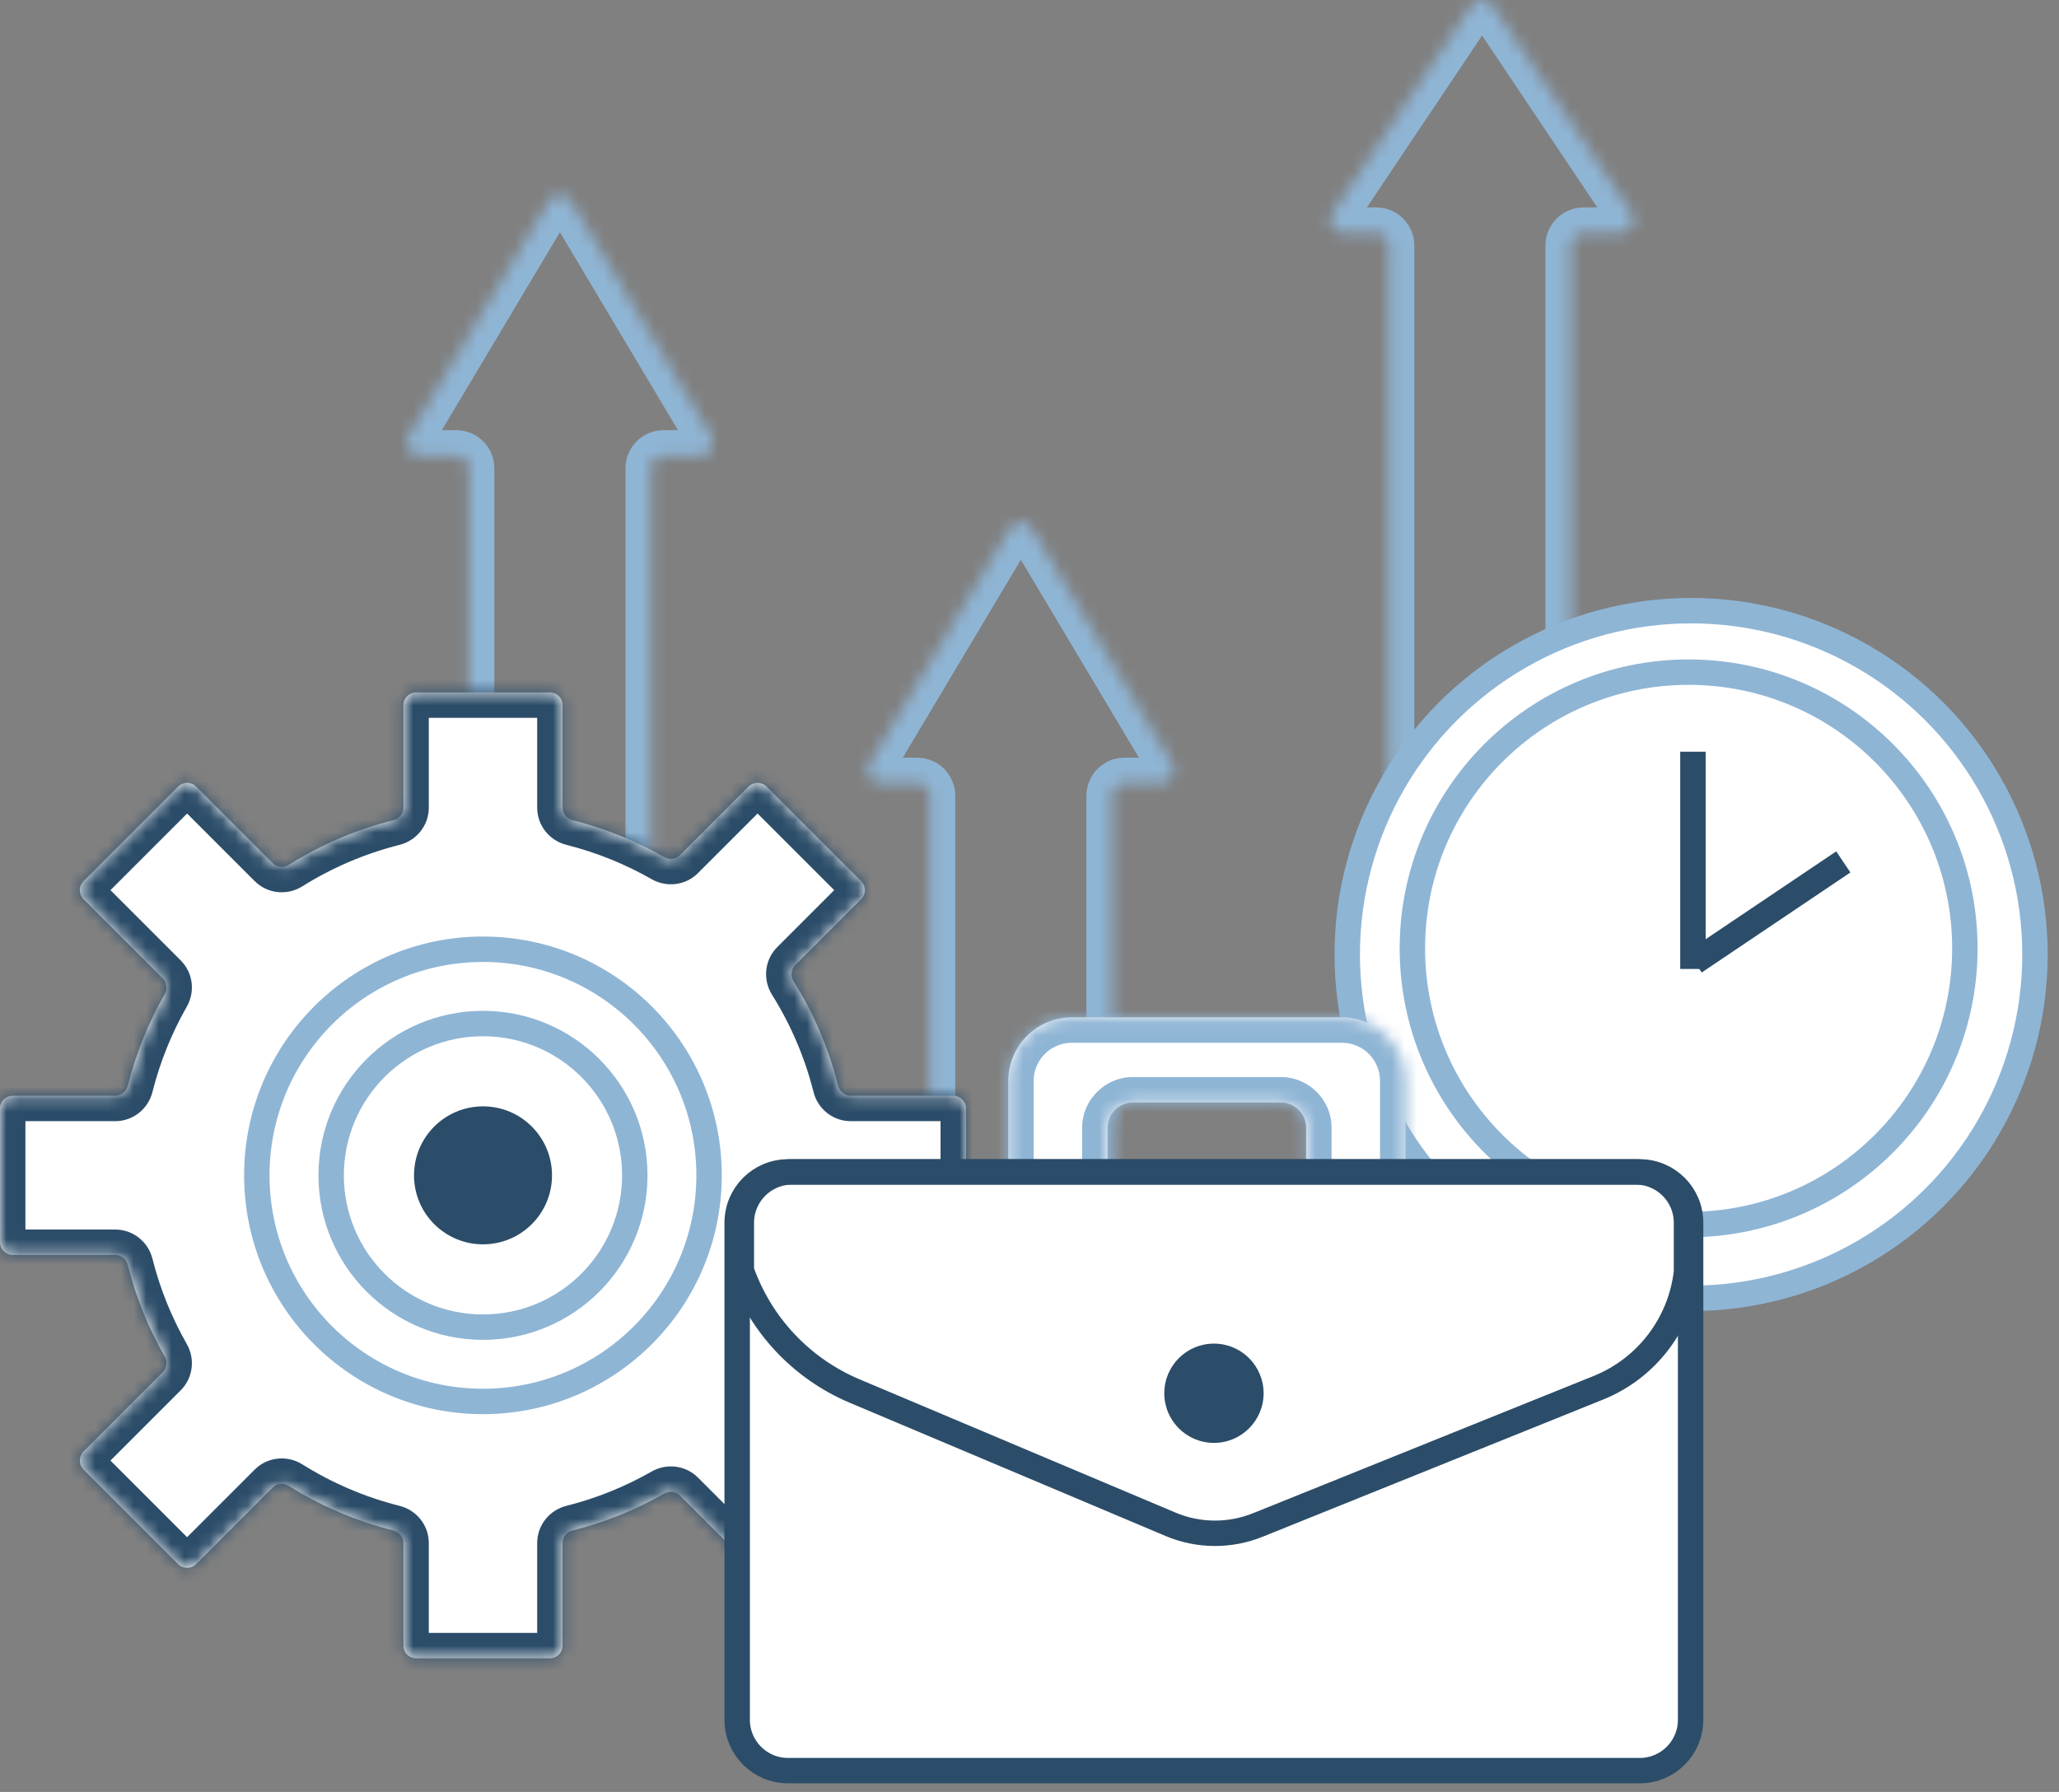
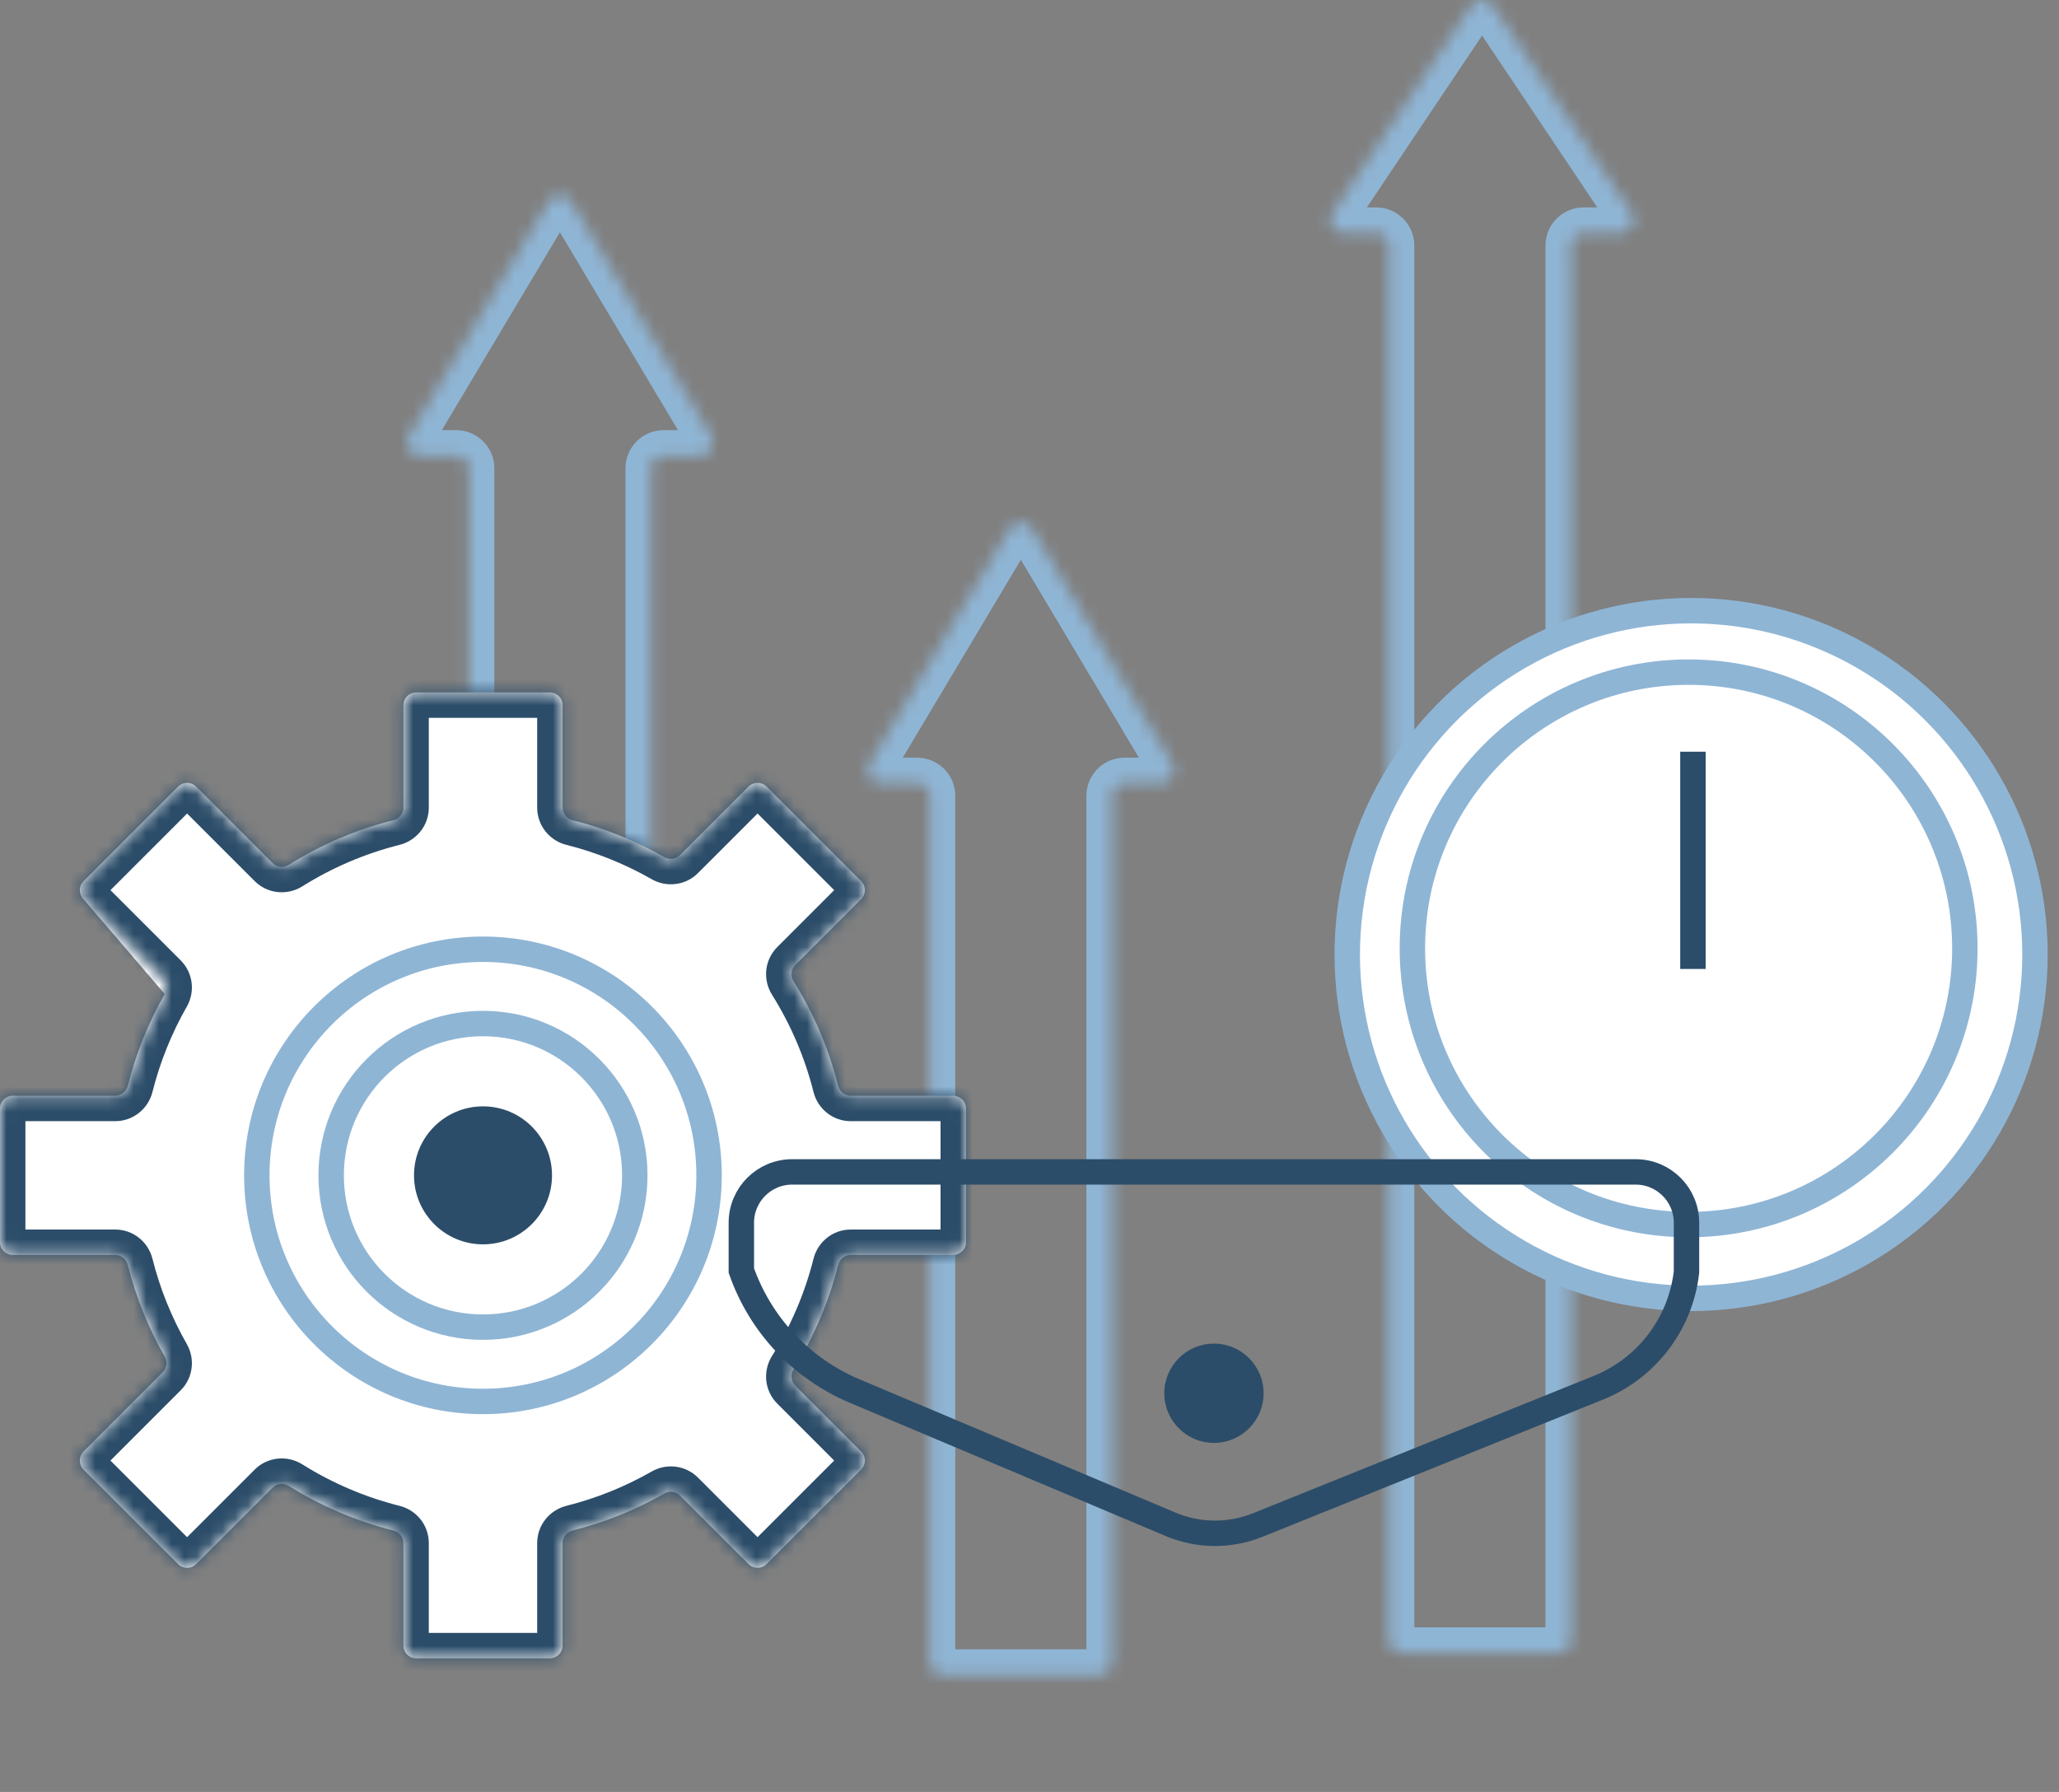
<svg xmlns="http://www.w3.org/2000/svg" width="162" height="141" viewBox="0 0 162 141" fill="none">
  <rect x="0" y="0" width="162" height="141" fill="#808080" stroke="none" />
  <mask id="path-1-inside-1_435_1915" fill="white">
    <path fill-rule="evenodd" clip-rule="evenodd" d="M91.371 61.62C92.147 61.62 92.627 60.774 92.229 60.108L81.178 41.583C80.79 40.933 79.848 40.933 79.46 41.583L68.408 60.108C68.011 60.774 68.491 61.62 69.267 61.62H72.16C72.712 61.62 73.16 62.068 73.16 62.62V130.777C73.16 131.329 73.607 131.777 74.16 131.777H86.477C87.029 131.777 87.477 131.329 87.477 130.777V62.62C87.477 62.068 87.925 61.62 88.477 61.62H91.371Z" />
  </mask>
  <path d="M68.408 60.108L66.691 59.083L68.408 60.108ZM92.229 60.108L93.947 59.083L92.229 60.108ZM79.46 41.583L77.743 40.558L79.46 41.583ZM79.46 42.608L90.512 61.132L93.947 59.083L82.895 40.558L79.46 42.608ZM70.126 61.132L81.178 42.608L77.743 40.558L66.691 59.083L70.126 61.132ZM72.16 59.62H69.267V63.62H72.16V59.62ZM75.16 130.777V62.62H71.16V130.777H75.16ZM86.477 129.777H74.16V133.777H86.477V129.777ZM85.477 62.62V130.777H89.477V62.62H85.477ZM91.371 59.62H88.477V63.62H91.371V59.62ZM89.477 62.62C89.477 63.172 89.029 63.62 88.477 63.62V59.62C86.82 59.62 85.477 60.963 85.477 62.62H89.477ZM86.477 133.777C88.134 133.777 89.477 132.434 89.477 130.777H85.477C85.477 130.225 85.925 129.777 86.477 129.777V133.777ZM71.16 130.777C71.16 132.434 72.503 133.777 74.16 133.777V129.777C74.712 129.777 75.16 130.225 75.16 130.777H71.16ZM72.16 63.62C71.607 63.62 71.16 63.172 71.16 62.62H75.16C75.16 60.963 73.816 59.62 72.16 59.62V63.62ZM66.691 59.083C65.498 61.083 66.939 63.62 69.267 63.62V59.62C70.043 59.62 70.524 60.466 70.126 61.132L66.691 59.083ZM90.512 61.132C90.114 60.466 90.594 59.62 91.371 59.62V63.62C93.699 63.62 95.14 61.083 93.947 59.083L90.512 61.132ZM82.895 40.558C81.731 38.608 78.906 38.608 77.743 40.558L81.178 42.608C80.79 43.258 79.848 43.258 79.46 42.608L82.895 40.558Z" fill="#8FB5D5" mask="url(#path-1-inside-1_435_1915)" />
  <mask id="path-3-inside-2_435_1915" fill="white">
    <path fill-rule="evenodd" clip-rule="evenodd" d="M55.105 35.848C55.881 35.848 56.361 35.002 55.964 34.335L44.912 15.811C44.524 15.16 43.582 15.16 43.194 15.811L32.143 34.335C31.745 35.002 32.225 35.848 33.002 35.848H35.894C36.446 35.848 36.894 36.295 36.894 36.848V105.005C36.894 105.557 37.342 106.005 37.894 106.005H50.212C50.764 106.005 51.212 105.557 51.212 105.005V36.848C51.212 36.295 51.659 35.848 52.212 35.848H55.105Z" />
  </mask>
  <path d="M55.964 34.335L57.681 33.311L55.964 34.335ZM43.194 15.811L41.477 14.786L43.194 15.811ZM43.194 16.835L54.246 35.36L57.681 33.311L46.63 14.786L43.194 16.835ZM33.86 35.36L44.912 16.835L41.477 14.786L30.425 33.311L33.86 35.36ZM35.894 33.848H33.002V37.848H35.894V33.848ZM38.894 105.005V36.848H34.894V105.005H38.894ZM50.212 104.005H37.894V108.005H50.212V104.005ZM49.212 36.848V105.005H53.212V36.848H49.212ZM55.105 33.848H52.212V37.848H55.105V33.848ZM53.212 36.848C53.212 37.4 52.764 37.848 52.212 37.848V33.848C50.555 33.848 49.212 35.191 49.212 36.848H53.212ZM50.212 108.005C51.868 108.005 53.212 106.662 53.212 105.005H49.212C49.212 104.453 49.659 104.005 50.212 104.005V108.005ZM34.894 105.005C34.894 106.662 36.237 108.005 37.894 108.005V104.005C38.446 104.005 38.894 104.453 38.894 105.005H34.894ZM35.894 37.848C35.342 37.848 34.894 37.4 34.894 36.848H38.894C38.894 35.191 37.551 33.848 35.894 33.848V37.848ZM30.425 33.311C29.232 35.31 30.673 37.848 33.002 37.848V33.848C33.778 33.848 34.258 34.693 33.86 35.36L30.425 33.311ZM54.246 35.36C53.849 34.693 54.329 33.848 55.105 33.848V37.848C57.434 37.848 58.874 35.31 57.681 33.311L54.246 35.36ZM46.63 14.786C45.466 12.835 42.641 12.835 41.477 14.786L44.912 16.835C44.524 17.486 43.582 17.485 43.194 16.835L46.63 14.786Z" fill="#8FB5D5" mask="url(#path-3-inside-2_435_1915)" />
  <mask id="path-5-inside-3_435_1915" fill="white">
    <path fill-rule="evenodd" clip-rule="evenodd" d="M127.547 18.321C128.347 18.321 128.823 17.429 128.378 16.764L117.439 0.443C117.043 -0.148 116.174 -0.148 115.778 0.443L104.839 16.764C104.394 17.429 104.87 18.321 105.67 18.321H108.278C108.831 18.321 109.278 18.769 109.278 19.321V129.051C109.278 129.603 109.726 130.051 110.278 130.051H122.596C123.148 130.051 123.596 129.603 123.596 129.051V19.321C123.596 18.769 124.044 18.321 124.596 18.321H127.547Z" />
  </mask>
  <path d="M128.378 16.764L126.716 17.878L128.378 16.764ZM117.439 0.443L115.778 1.557L117.439 0.443ZM115.778 0.443L117.439 1.557L115.778 0.443ZM115.778 1.557L126.716 17.878L130.039 15.651L119.1 -0.67L115.778 1.557ZM106.5 17.878L117.439 1.557L114.116 -0.67L103.178 15.651L106.5 17.878ZM108.278 16.321H105.67V20.321H108.278V16.321ZM111.278 129.051V19.321H107.278V129.051H111.278ZM122.596 128.051H110.278V132.051H122.596V128.051ZM121.596 19.321V129.051H125.596V19.321H121.596ZM127.547 16.321H124.596V20.321H127.547V16.321ZM125.596 19.321C125.596 19.873 125.148 20.321 124.596 20.321V16.321C122.939 16.321 121.596 17.664 121.596 19.321H125.596ZM122.596 132.051C124.253 132.051 125.596 130.708 125.596 129.051H121.596C121.596 128.499 122.044 128.051 122.596 128.051V132.051ZM107.278 129.051C107.278 130.708 108.621 132.051 110.278 132.051V128.051C110.831 128.051 111.278 128.499 111.278 129.051H107.278ZM108.278 20.321C107.726 20.321 107.278 19.873 107.278 19.321H111.278C111.278 17.664 109.935 16.321 108.278 16.321V20.321ZM103.178 15.651C101.842 17.644 103.27 20.321 105.67 20.321V16.321C106.469 16.321 106.946 17.213 106.5 17.878L103.178 15.651ZM126.716 17.878C126.271 17.213 126.747 16.321 127.547 16.321V20.321C129.947 20.321 131.375 17.644 130.039 15.651L126.716 17.878ZM119.1 -0.67C117.912 -2.443 115.305 -2.443 114.116 -0.67L117.439 1.557C117.043 2.148 116.174 2.148 115.778 1.557L119.1 -0.67Z" fill="#8FB5D5" mask="url(#path-5-inside-3_435_1915)" />
  <mask id="path-7-inside-4_435_1915" fill="white">
    <path fill-rule="evenodd" clip-rule="evenodd" d="M31.738 55.483C31.738 54.931 32.185 54.483 32.738 54.483H43.265C43.818 54.483 44.265 54.931 44.265 55.483V63.55C44.265 64.019 44.592 64.423 45.046 64.538C47.607 65.181 50.031 66.168 52.268 67.445C52.669 67.674 53.174 67.614 53.5 67.288L58.897 61.891C59.288 61.501 59.921 61.501 60.312 61.891L67.756 69.335C68.146 69.726 68.146 70.359 67.756 70.749L62.569 75.937C62.231 76.274 62.181 76.801 62.434 77.205C64.007 79.716 65.205 82.487 65.946 85.439C66.061 85.893 66.465 86.22 66.934 86.22H75.001C75.553 86.22 76.001 86.667 76.001 87.22V97.747C76.001 98.299 75.553 98.747 75.001 98.747H66.934C66.465 98.747 66.061 99.073 65.946 99.528C65.204 102.48 64.007 105.251 62.434 107.762C62.181 108.166 62.231 108.694 62.568 109.031L67.754 114.216C68.144 114.607 68.144 115.24 67.754 115.631L60.31 123.075C59.919 123.465 59.286 123.465 58.896 123.075L53.5 117.679C53.174 117.353 52.668 117.293 52.268 117.522C50.031 118.799 47.607 119.785 45.046 120.429C44.592 120.543 44.265 120.947 44.265 121.416V129.484C44.265 130.036 43.818 130.484 43.265 130.484H32.738C32.185 130.484 31.738 130.036 31.738 129.484V121.417C31.738 120.948 31.411 120.544 30.956 120.429C28.004 119.688 25.233 118.49 22.721 116.916C22.317 116.663 21.79 116.714 21.453 117.051L15.428 123.076C15.037 123.466 14.404 123.466 14.014 123.076L6.569 115.632C6.179 115.241 6.179 114.608 6.569 114.218L12.805 107.982C13.131 107.656 13.19 107.151 12.962 106.75C11.684 104.513 10.698 102.089 10.055 99.528C9.94 99.073 9.536 98.747 9.067 98.747H1C0.448 98.747 -2.41421e-08 98.299 0 97.747L4.60191e-07 87.22C4.84333e-07 86.667 0.448 86.22 1 86.22H9.067C9.536 86.22 9.94 85.893 10.055 85.439C10.698 82.878 11.684 80.454 12.961 78.217C13.19 77.816 13.131 77.311 12.805 76.985L6.57 70.75C6.18 70.36 6.18 69.726 6.57 69.336L14.014 61.892C14.405 61.501 15.038 61.501 15.428 61.892L21.453 67.916C21.79 68.253 22.317 68.304 22.721 68.05C25.233 66.477 28.004 65.279 30.956 64.537C31.411 64.423 31.738 64.019 31.738 63.55V55.483Z" />
  </mask>
-   <path fill-rule="evenodd" clip-rule="evenodd" d="M31.738 55.483C31.738 54.931 32.185 54.483 32.738 54.483H43.265C43.818 54.483 44.265 54.931 44.265 55.483V63.55C44.265 64.019 44.592 64.423 45.046 64.538C47.607 65.181 50.031 66.168 52.268 67.445C52.669 67.674 53.174 67.614 53.5 67.288L58.897 61.891C59.288 61.501 59.921 61.501 60.312 61.891L67.756 69.335C68.146 69.726 68.146 70.359 67.756 70.749L62.569 75.937C62.231 76.274 62.181 76.801 62.434 77.205C64.007 79.716 65.205 82.487 65.946 85.439C66.061 85.893 66.465 86.22 66.934 86.22H75.001C75.553 86.22 76.001 86.667 76.001 87.22V97.747C76.001 98.299 75.553 98.747 75.001 98.747H66.934C66.465 98.747 66.061 99.073 65.946 99.528C65.204 102.48 64.007 105.251 62.434 107.762C62.181 108.166 62.231 108.694 62.568 109.031L67.754 114.216C68.144 114.607 68.144 115.24 67.754 115.631L60.31 123.075C59.919 123.465 59.286 123.465 58.896 123.075L53.5 117.679C53.174 117.353 52.668 117.293 52.268 117.522C50.031 118.799 47.607 119.785 45.046 120.429C44.592 120.543 44.265 120.947 44.265 121.416V129.484C44.265 130.036 43.818 130.484 43.265 130.484H32.738C32.185 130.484 31.738 130.036 31.738 129.484V121.417C31.738 120.948 31.411 120.544 30.956 120.429C28.004 119.688 25.233 118.49 22.721 116.916C22.317 116.663 21.79 116.714 21.453 117.051L15.428 123.076C15.037 123.466 14.404 123.466 14.014 123.076L6.569 115.632C6.179 115.241 6.179 114.608 6.569 114.218L12.805 107.982C13.131 107.656 13.19 107.151 12.962 106.75C11.684 104.513 10.698 102.089 10.055 99.528C9.94 99.073 9.536 98.747 9.067 98.747H1C0.448 98.747 -2.41421e-08 98.299 0 97.747L4.60191e-07 87.22C4.84333e-07 86.667 0.448 86.22 1 86.22H9.067C9.536 86.22 9.94 85.893 10.055 85.439C10.698 82.878 11.684 80.454 12.961 78.217C13.19 77.816 13.131 77.311 12.805 76.985L6.57 70.75C6.18 70.36 6.18 69.726 6.57 69.336L14.014 61.892C14.405 61.501 15.038 61.501 15.428 61.892L21.453 67.916C21.79 68.253 22.317 68.304 22.721 68.05C25.233 66.477 28.004 65.279 30.956 64.537C31.411 64.423 31.738 64.019 31.738 63.55V55.483Z" fill="white" />
+   <path fill-rule="evenodd" clip-rule="evenodd" d="M31.738 55.483C31.738 54.931 32.185 54.483 32.738 54.483H43.265C43.818 54.483 44.265 54.931 44.265 55.483V63.55C44.265 64.019 44.592 64.423 45.046 64.538C47.607 65.181 50.031 66.168 52.268 67.445C52.669 67.674 53.174 67.614 53.5 67.288L58.897 61.891C59.288 61.501 59.921 61.501 60.312 61.891L67.756 69.335C68.146 69.726 68.146 70.359 67.756 70.749L62.569 75.937C62.231 76.274 62.181 76.801 62.434 77.205C64.007 79.716 65.205 82.487 65.946 85.439C66.061 85.893 66.465 86.22 66.934 86.22H75.001C75.553 86.22 76.001 86.667 76.001 87.22V97.747C76.001 98.299 75.553 98.747 75.001 98.747H66.934C66.465 98.747 66.061 99.073 65.946 99.528C65.204 102.48 64.007 105.251 62.434 107.762C62.181 108.166 62.231 108.694 62.568 109.031L67.754 114.216C68.144 114.607 68.144 115.24 67.754 115.631L60.31 123.075C59.919 123.465 59.286 123.465 58.896 123.075L53.5 117.679C53.174 117.353 52.668 117.293 52.268 117.522C50.031 118.799 47.607 119.785 45.046 120.429C44.592 120.543 44.265 120.947 44.265 121.416V129.484C44.265 130.036 43.818 130.484 43.265 130.484H32.738C32.185 130.484 31.738 130.036 31.738 129.484V121.417C31.738 120.948 31.411 120.544 30.956 120.429C28.004 119.688 25.233 118.49 22.721 116.916C22.317 116.663 21.79 116.714 21.453 117.051L15.428 123.076C15.037 123.466 14.404 123.466 14.014 123.076L6.569 115.632C6.179 115.241 6.179 114.608 6.569 114.218L12.805 107.982C13.131 107.656 13.19 107.151 12.962 106.75C11.684 104.513 10.698 102.089 10.055 99.528C9.94 99.073 9.536 98.747 9.067 98.747H1C0.448 98.747 -2.41421e-08 98.299 0 97.747L4.60191e-07 87.22C4.84333e-07 86.667 0.448 86.22 1 86.22H9.067C9.536 86.22 9.94 85.893 10.055 85.439C10.698 82.878 11.684 80.454 12.961 78.217L6.57 70.75C6.18 70.36 6.18 69.726 6.57 69.336L14.014 61.892C14.405 61.501 15.038 61.501 15.428 61.892L21.453 67.916C21.79 68.253 22.317 68.304 22.721 68.05C25.233 66.477 28.004 65.279 30.956 64.537C31.411 64.423 31.738 64.019 31.738 63.55V55.483Z" fill="white" />
  <path d="M22.721 68.05L21.659 66.356L22.721 68.05ZM14.014 61.892L12.6 60.478L14.014 61.892ZM15.428 61.892L14.014 63.306L15.428 61.892ZM6.57 69.336L5.156 67.922L6.57 69.336ZM12.961 78.217L14.698 79.208L12.961 78.217ZM12.805 76.985L11.39 78.399L12.805 76.985ZM12.805 107.982L14.219 109.396L12.805 107.982ZM12.962 106.75L14.698 105.758L12.962 106.75ZM6.569 115.632L7.984 114.218L6.569 115.632ZM6.569 114.218L7.984 115.632L6.569 114.218ZM15.428 123.076L16.842 124.49L15.428 123.076ZM14.014 123.076L15.428 121.662L14.014 123.076ZM22.721 116.916L21.659 118.611L22.721 116.916ZM21.453 117.051L22.867 118.465L21.453 117.051ZM30.956 120.429L30.469 122.369L30.956 120.429ZM45.046 120.429L44.559 118.489L45.046 120.429ZM52.268 117.522L53.259 119.259L52.268 117.522ZM60.31 123.075L61.724 124.489L60.31 123.075ZM67.754 115.631L69.168 117.045L67.754 115.631ZM62.434 107.762L60.739 106.7L62.434 107.762ZM65.946 99.528L67.886 100.016L65.946 99.528ZM65.946 85.439L64.007 85.926L65.946 85.439ZM62.569 75.937L61.154 74.522L62.569 75.937ZM62.434 77.205L64.129 76.143L62.434 77.205ZM67.756 69.335L69.17 67.921L67.756 69.335ZM67.756 70.749L66.341 69.335L67.756 70.749ZM58.897 61.891L60.312 63.305L58.897 61.891ZM60.312 61.891L61.726 60.477L60.312 61.891ZM52.268 67.445L53.26 65.708L52.268 67.445ZM53.5 67.288L54.914 68.703L53.5 67.288ZM45.046 64.538L44.559 66.477L45.046 64.538ZM43.265 52.483H32.738V56.483H43.265V52.483ZM46.265 63.55V55.483H42.265V63.55H46.265ZM44.559 66.477C46.94 67.076 49.195 67.993 51.276 69.182L53.26 65.708C50.868 64.342 48.274 63.287 45.534 62.598L44.559 66.477ZM57.483 60.477L52.086 65.874L54.914 68.703L60.312 63.305L57.483 60.477ZM69.17 67.921L61.726 60.477L58.897 63.305L66.341 70.749L69.17 67.921ZM63.983 77.351L69.17 72.164L66.341 69.335L61.154 74.522L63.983 77.351ZM60.739 78.267C62.203 80.604 63.317 83.181 64.007 85.926L67.886 84.951C67.092 81.793 65.811 78.828 64.129 76.143L60.739 78.267ZM66.934 88.22H75.001V84.22H66.934V88.22ZM74.001 87.22V97.747H78.001V87.22H74.001ZM75.001 96.747H66.934V100.747H75.001V96.747ZM64.007 99.041C63.317 101.786 62.203 104.363 60.739 106.7L64.128 108.824C65.811 106.139 67.092 103.174 67.886 100.016L64.007 99.041ZM69.168 112.802L63.982 107.616L61.154 110.445L66.34 115.631L69.168 112.802ZM61.724 124.489L69.168 117.045L66.34 114.216L58.896 121.66L61.724 124.489ZM52.085 119.093L57.481 124.489L60.31 121.66L54.914 116.264L52.085 119.093ZM51.276 115.785C49.195 116.974 46.94 117.891 44.559 118.489L45.534 122.369C48.273 121.68 50.867 120.625 53.259 119.259L51.276 115.785ZM42.265 121.416V129.484H46.265V121.416H42.265ZM43.265 128.484H32.738V132.484H43.265V128.484ZM33.738 129.484V121.417H29.738V129.484H33.738ZM31.444 118.49C28.698 117.8 26.12 116.686 23.783 115.222L21.659 118.611C24.345 120.294 27.31 121.575 30.469 122.369L31.444 118.49ZM16.842 124.49L22.867 118.465L20.039 115.637L14.014 121.662L16.842 124.49ZM5.155 117.046L12.599 124.49L15.428 121.662L7.984 114.218L5.155 117.046ZM11.391 106.568L5.155 112.803L7.984 115.632L14.219 109.396L11.391 106.568ZM14.698 105.758C13.51 103.677 12.593 101.422 11.994 99.041L8.115 100.016C8.803 102.756 9.859 105.35 11.225 107.742L14.698 105.758ZM9.067 96.747H1V100.747H9.067V96.747ZM2 97.747L2 87.22L-2 87.22L-2 97.747L2 97.747ZM1 88.22H9.067V84.22H1V88.22ZM11.994 85.926C12.593 83.545 13.51 81.29 14.698 79.208L11.225 77.225C9.859 79.617 8.803 82.211 8.115 84.951L11.994 85.926ZM5.156 72.164L11.39 78.399L14.219 75.57L7.984 69.336L5.156 72.164ZM12.6 60.478L5.156 67.922L7.984 70.75L15.428 63.306L12.6 60.478ZM22.867 66.502L16.843 60.478L14.014 63.306L20.038 69.33L22.867 66.502ZM23.783 69.745C26.12 68.281 28.698 67.167 31.444 66.477L30.469 62.597C27.31 63.391 24.345 64.673 21.659 66.356L23.783 69.745ZM29.738 55.483V63.55H33.738V55.483H29.738ZM31.444 66.477C32.755 66.147 33.738 64.969 33.738 63.55H29.738C29.738 63.069 30.068 62.698 30.469 62.597L31.444 66.477ZM20.038 69.33C21.059 70.35 22.618 70.475 23.783 69.745L21.659 66.356C22.016 66.132 22.521 66.156 22.867 66.502L20.038 69.33ZM15.428 63.306C15.038 63.697 14.405 63.697 14.014 63.306L16.843 60.478C15.671 59.306 13.772 59.306 12.6 60.478L15.428 63.306ZM7.984 69.336C8.375 69.726 8.375 70.36 7.984 70.75L5.156 67.922C3.984 69.093 3.984 70.993 5.156 72.164L7.984 69.336ZM14.698 79.208C15.358 78.053 15.205 76.557 14.219 75.57L11.39 78.399C11.056 78.065 11.022 77.579 11.225 77.225L14.698 79.208ZM9.067 88.22C10.486 88.22 11.665 87.237 11.994 85.926L8.115 84.951C8.216 84.549 8.586 84.22 9.067 84.22V88.22ZM2 87.22C2 87.772 1.552 88.22 1 88.22V84.22C-0.657 84.22 -2 85.563 -2 87.22L2 87.22ZM1 96.747C1.552 96.747 2 97.195 2 97.747L-2 97.747C-2 99.404 -0.657 100.747 1 100.747V96.747ZM11.994 99.041C11.665 97.73 10.486 96.747 9.067 96.747V100.747C8.586 100.747 8.216 100.417 8.115 100.016L11.994 99.041ZM14.219 109.396C15.205 108.41 15.358 106.914 14.698 105.758L11.225 107.742C11.022 107.388 11.056 106.902 11.391 106.568L14.219 109.396ZM7.984 114.218C8.374 114.608 8.374 115.241 7.984 115.632L5.155 112.803C3.984 113.975 3.984 115.874 5.155 117.046L7.984 114.218ZM14.014 121.662C14.404 121.271 15.037 121.271 15.428 121.662L12.599 124.49C13.771 125.662 15.67 125.662 16.842 124.49L14.014 121.662ZM23.783 115.222C22.618 114.492 21.059 114.616 20.039 115.637L22.867 118.465C22.521 118.811 22.016 118.835 21.659 118.611L23.783 115.222ZM33.738 121.417C33.738 119.997 32.755 118.819 31.444 118.49L30.469 122.369C30.068 122.268 29.738 121.898 29.738 121.417H33.738ZM32.738 128.484C33.29 128.484 33.738 128.931 33.738 129.484H29.738C29.738 131.14 31.081 132.484 32.738 132.484V128.484ZM42.265 129.484C42.265 128.931 42.713 128.484 43.265 128.484V132.484C44.922 132.484 46.265 131.14 46.265 129.484H42.265ZM44.559 118.489C43.248 118.819 42.265 119.997 42.265 121.416H46.265C46.265 121.898 45.935 122.268 45.534 122.369L44.559 118.489ZM54.914 116.264C53.928 115.278 52.431 115.126 51.276 115.785L53.259 119.259C52.905 119.461 52.42 119.427 52.085 119.093L54.914 116.264ZM58.896 121.66C59.286 121.27 59.919 121.27 60.31 121.66L57.481 124.489C58.653 125.66 60.553 125.66 61.724 124.489L58.896 121.66ZM66.34 115.631C65.949 115.24 65.949 114.607 66.34 114.216L69.168 117.045C70.34 115.873 70.34 113.974 69.168 112.802L66.34 115.631ZM60.739 106.7C60.009 107.865 60.134 109.425 61.154 110.445L63.982 107.616C64.329 107.962 64.352 108.468 64.128 108.824L60.739 106.7ZM66.934 96.747C65.514 96.747 64.336 97.73 64.007 99.041L67.886 100.016C67.785 100.417 67.415 100.747 66.934 100.747V96.747ZM74.001 97.747C74.001 97.195 74.449 96.747 75.001 96.747V100.747C76.658 100.747 78.001 99.404 78.001 97.747H74.001ZM75.001 88.22C74.449 88.22 74.001 87.772 74.001 87.22H78.001C78.001 85.563 76.658 84.22 75.001 84.22V88.22ZM64.007 85.926C64.336 87.237 65.514 88.22 66.934 88.22V84.22C67.415 84.22 67.785 84.549 67.886 84.951L64.007 85.926ZM61.154 74.522C60.134 75.543 60.009 77.102 60.739 78.267L64.129 76.143C64.352 76.5 64.329 77.005 63.983 77.351L61.154 74.522ZM66.341 70.749C65.951 70.359 65.951 69.726 66.341 69.335L69.17 72.164C70.341 70.992 70.341 69.093 69.17 67.921L66.341 70.749ZM60.312 63.305C59.921 63.696 59.288 63.696 58.897 63.305L61.726 60.477C60.554 59.305 58.655 59.305 57.483 60.477L60.312 63.305ZM51.276 69.182C52.431 69.841 53.928 69.689 54.914 68.703L52.086 65.874C52.42 65.54 52.906 65.506 53.26 65.708L51.276 69.182ZM42.265 63.55C42.265 64.969 43.248 66.148 44.559 66.477L45.534 62.598C45.935 62.699 46.265 63.069 46.265 63.55H42.265ZM32.738 52.483C31.081 52.483 29.738 53.826 29.738 55.483H33.738C33.738 56.035 33.29 56.483 32.738 56.483V52.483ZM43.265 56.483C42.713 56.483 42.265 56.035 42.265 55.483H46.265C46.265 53.826 44.922 52.483 43.265 52.483V56.483Z" fill="#2C4D69" mask="url(#path-7-inside-4_435_1915)" />
  <circle cx="37.998" cy="92.483" r="17.791" stroke="#8FB5D5" stroke-width="2" />
  <circle cx="38" cy="92.483" r="11.945" stroke="#8FB5D5" stroke-width="2" />
  <circle cx="38.003" cy="92.483" r="5.429" fill="#2C4D69" />
  <circle cx="133.055" cy="75.106" r="27.055" fill="white" stroke="#8FB5D5" stroke-width="2" />
-   <path d="M145.03 67.82L133.332 75.691" stroke="#2C4D69" stroke-width="2" stroke-linejoin="bevel" />
  <circle cx="132.859" cy="74.622" r="21.734" stroke="#8FB5D5" stroke-width="2" />
  <path d="M133.199 59.151L133.199 76.242" stroke="#2C4D69" stroke-width="2" stroke-linejoin="bevel" />
  <mask id="path-16-inside-5_435_1915" fill="white">
-     <path fill-rule="evenodd" clip-rule="evenodd" d="M110.581 85.051C110.581 82.289 108.342 80.051 105.581 80.051H84.328C81.567 80.051 79.328 82.289 79.328 85.051L79.328 95.142C79.328 97.903 81.567 100.142 84.328 100.142L105.581 100.142C108.342 100.142 110.581 97.903 110.581 95.142V85.051ZM102.768 88.748C102.768 87.643 101.873 86.748 100.768 86.748L94.955 86.748H89.142C88.037 86.748 87.142 87.643 87.142 88.748V95.909C87.142 97.014 88.037 97.909 89.142 97.909L100.768 97.909C101.873 97.909 102.768 97.014 102.768 95.909V88.748Z" />
-   </mask>
-   <path fill-rule="evenodd" clip-rule="evenodd" d="M110.581 85.051C110.581 82.289 108.342 80.051 105.581 80.051H84.328C81.567 80.051 79.328 82.289 79.328 85.051L79.328 95.142C79.328 97.903 81.567 100.142 84.328 100.142L105.581 100.142C108.342 100.142 110.581 97.903 110.581 95.142V85.051ZM102.768 88.748C102.768 87.643 101.873 86.748 100.768 86.748L94.955 86.748H89.142C88.037 86.748 87.142 87.643 87.142 88.748V95.909C87.142 97.014 88.037 97.909 89.142 97.909L100.768 97.909C101.873 97.909 102.768 97.014 102.768 95.909V88.748Z" fill="white" />
+     </mask>
  <path d="M79.328 85.051L77.328 85.051L79.328 85.051ZM79.328 95.142L81.328 95.142L79.328 95.142ZM84.328 100.142L84.328 98.142H84.328V100.142ZM105.581 100.142L105.581 102.142H105.581V100.142ZM100.768 86.748L100.768 88.748H100.768V86.748ZM94.955 86.748L94.955 84.748H94.955V86.748ZM89.142 97.909L89.142 95.909H89.142V97.909ZM100.768 97.909L100.768 99.909H100.768V97.909ZM105.581 82.051C107.238 82.051 108.581 83.394 108.581 85.051H112.581C112.581 81.185 109.447 78.051 105.581 78.051V82.051ZM84.328 82.051H105.581V78.051H84.328V82.051ZM81.328 85.051C81.328 83.394 82.671 82.051 84.328 82.051V78.051C80.462 78.051 77.328 81.185 77.328 85.051L81.328 85.051ZM81.328 95.142L81.328 85.051L77.328 85.051L77.328 95.142L81.328 95.142ZM84.328 98.142C82.671 98.142 81.328 96.799 81.328 95.142L77.328 95.142C77.328 99.008 80.462 102.142 84.328 102.142V98.142ZM105.581 98.142L84.328 98.142L84.328 102.142L105.581 102.142L105.581 98.142ZM108.581 95.142C108.581 96.799 107.238 98.142 105.581 98.142V102.142C109.447 102.142 112.581 99.008 112.581 95.142H108.581ZM108.581 85.051V95.142H112.581V85.051H108.581ZM100.768 88.748H100.768H104.768C104.768 86.539 102.977 84.748 100.768 84.748V88.748ZM94.955 88.748L100.768 88.748L100.768 84.748L94.955 84.748L94.955 88.748ZM89.142 88.748H94.955V84.748H89.142V88.748ZM89.142 88.748V88.748V84.748C86.933 84.748 85.142 86.539 85.142 88.748H89.142ZM89.142 95.909V88.748H85.142V95.909H89.142ZM89.142 95.909H89.142H85.142C85.142 98.119 86.933 99.909 89.142 99.909V95.909ZM100.768 95.909L89.142 95.909L89.142 99.909L100.768 99.909L100.768 95.909ZM100.768 95.909V95.909V99.909C102.977 99.909 104.768 98.119 104.768 95.909H100.768ZM100.768 88.748V95.909H104.768V88.748H100.768Z" fill="#8FB5D5" mask="url(#path-16-inside-5_435_1915)" />
-   <path d="M133.016 96.212L133.016 135.324C133.016 137.533 131.225 139.324 129.016 139.324L62 139.324C59.791 139.324 58 137.533 58 135.324L58 96.212C58 94.003 59.791 92.212 62 92.212L129.016 92.212C131.225 92.212 133.016 94.003 133.016 96.212Z" fill="white" stroke="#2C4D69" stroke-width="2" />
  <path d="M67.24 109.454L92.099 119.941C94.289 120.865 96.756 120.885 98.961 119.996L113.832 114.003L125.758 109.197C129.567 107.662 132.228 104.164 132.692 100.086V96.212C132.692 94.003 130.901 92.212 128.692 92.212H62.328C60.119 92.212 58.328 94.003 58.328 96.212V99.974C59.827 104.247 63.063 107.691 67.24 109.454Z" stroke="#2C4D69" stroke-width="2" />
  <circle cx="95.512" cy="109.629" r="3.907" fill="#2C4D69" />
</svg>